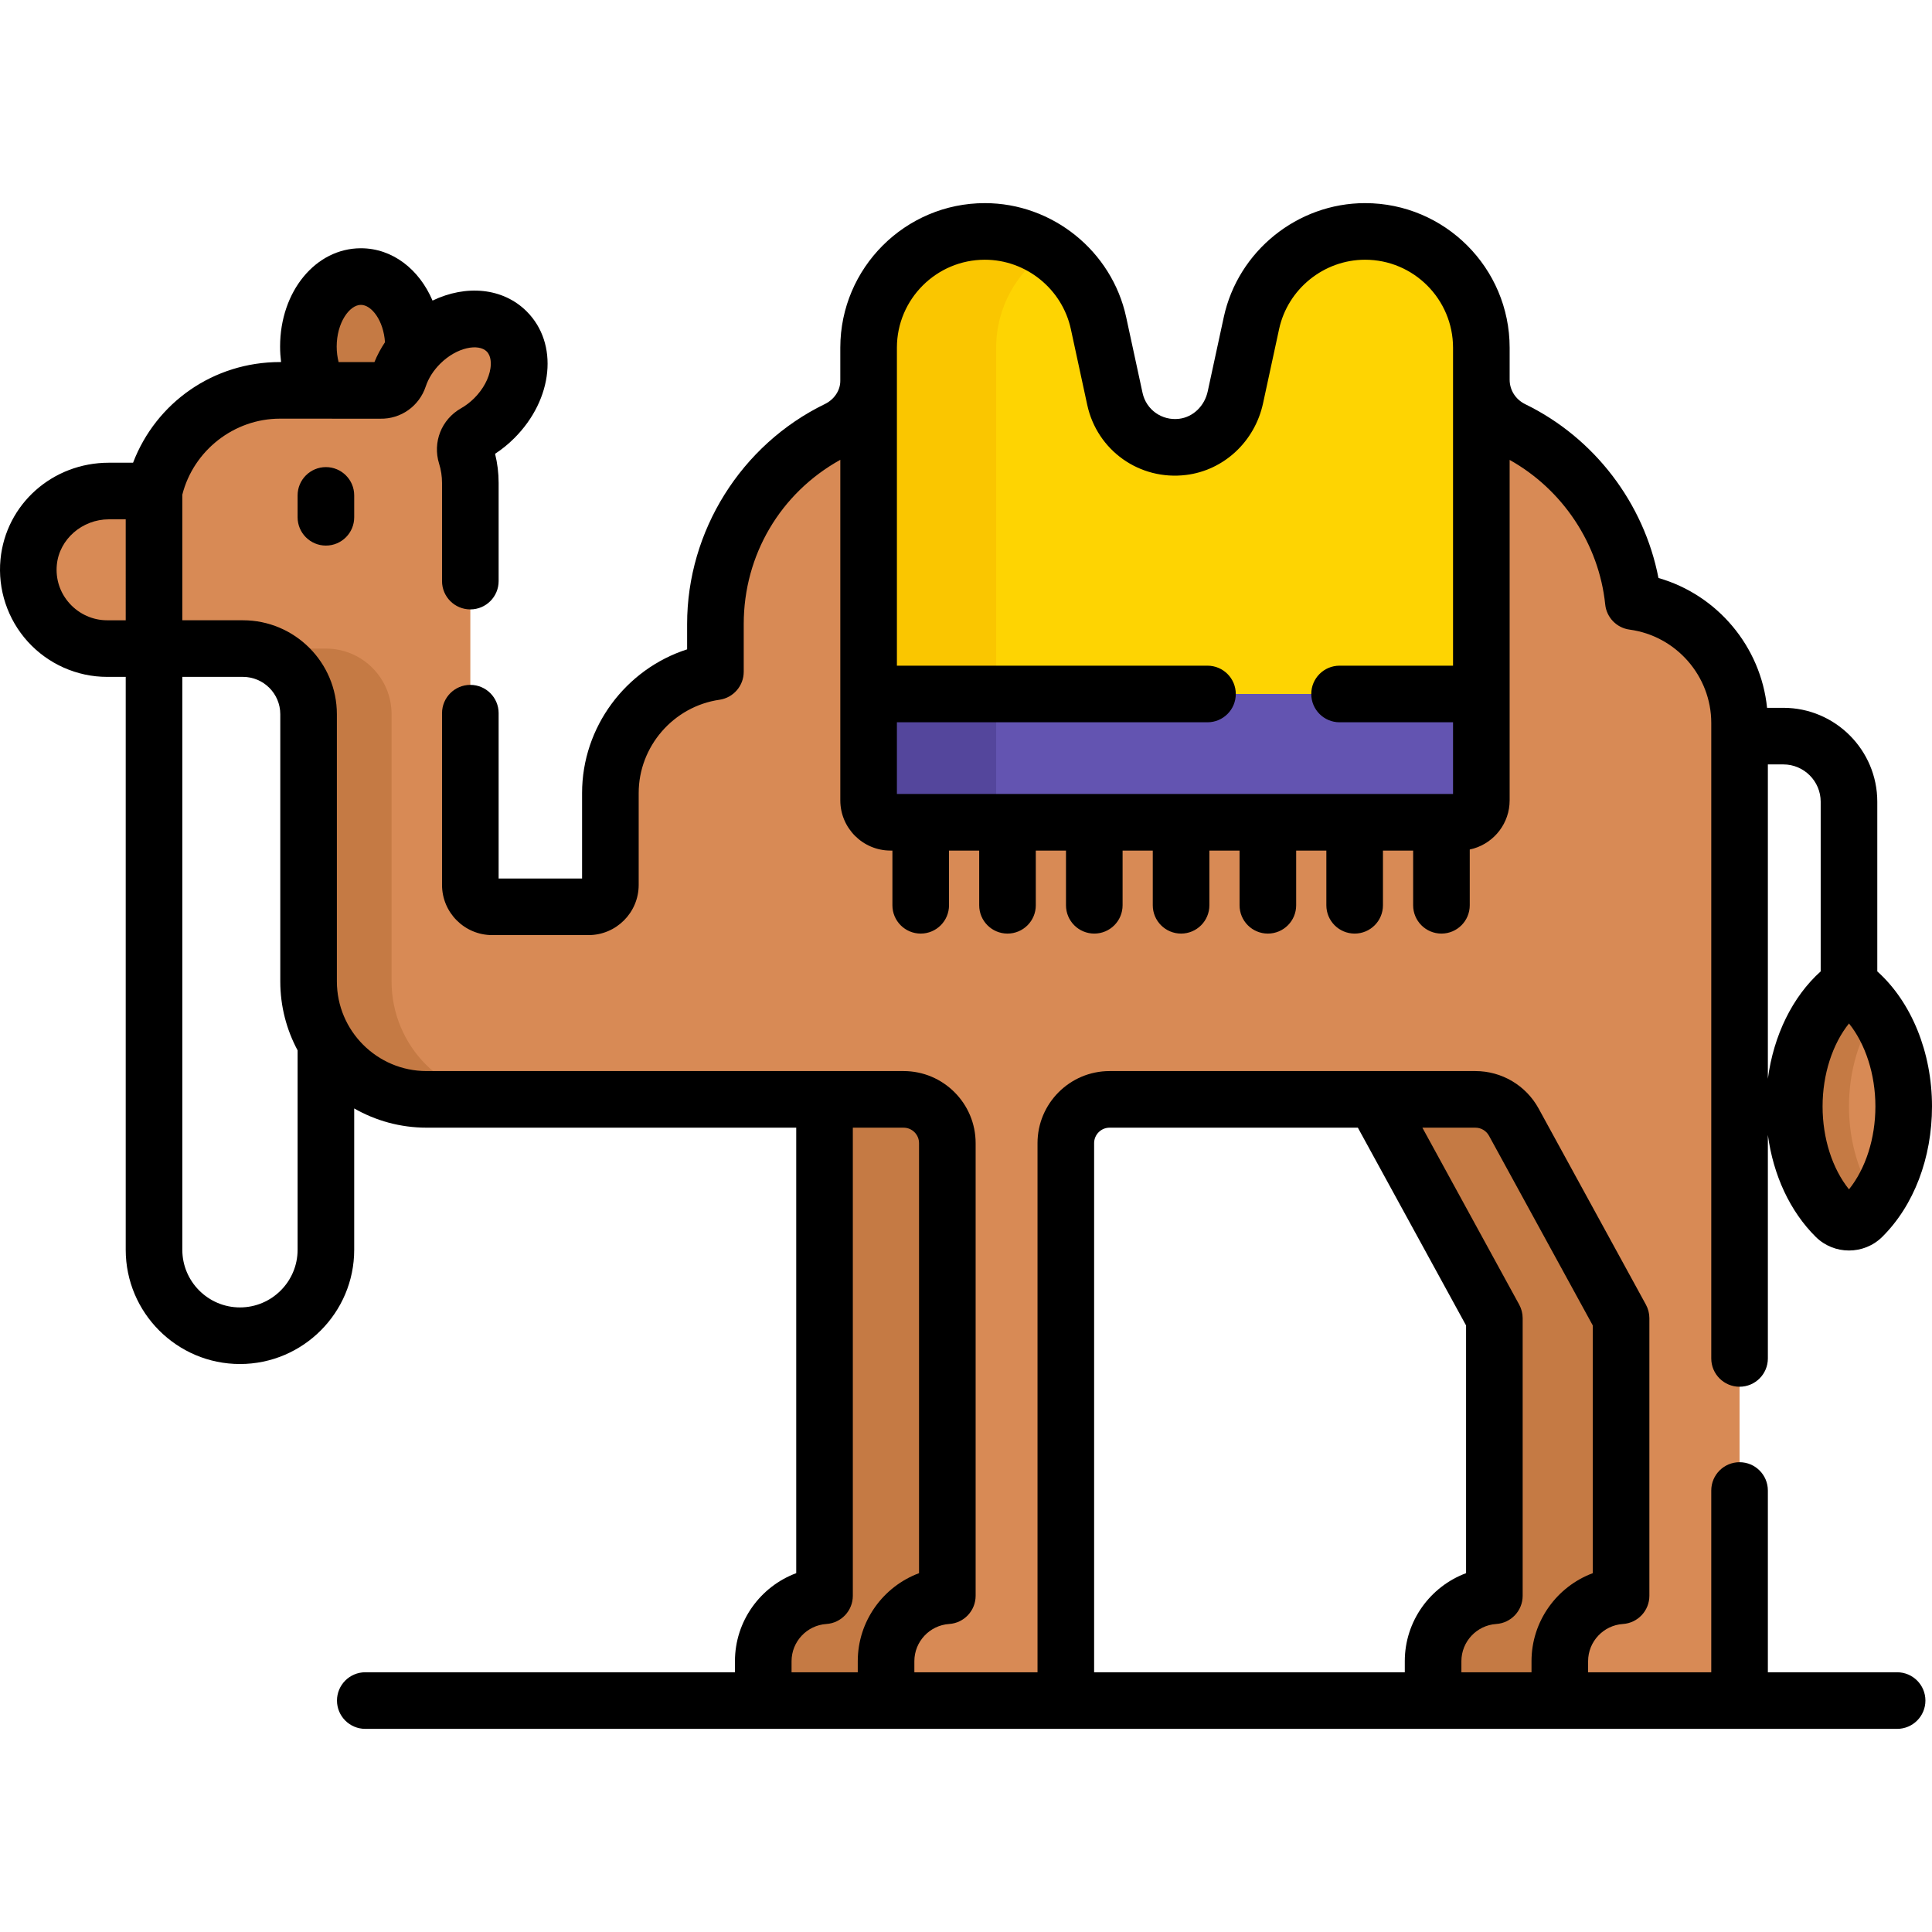
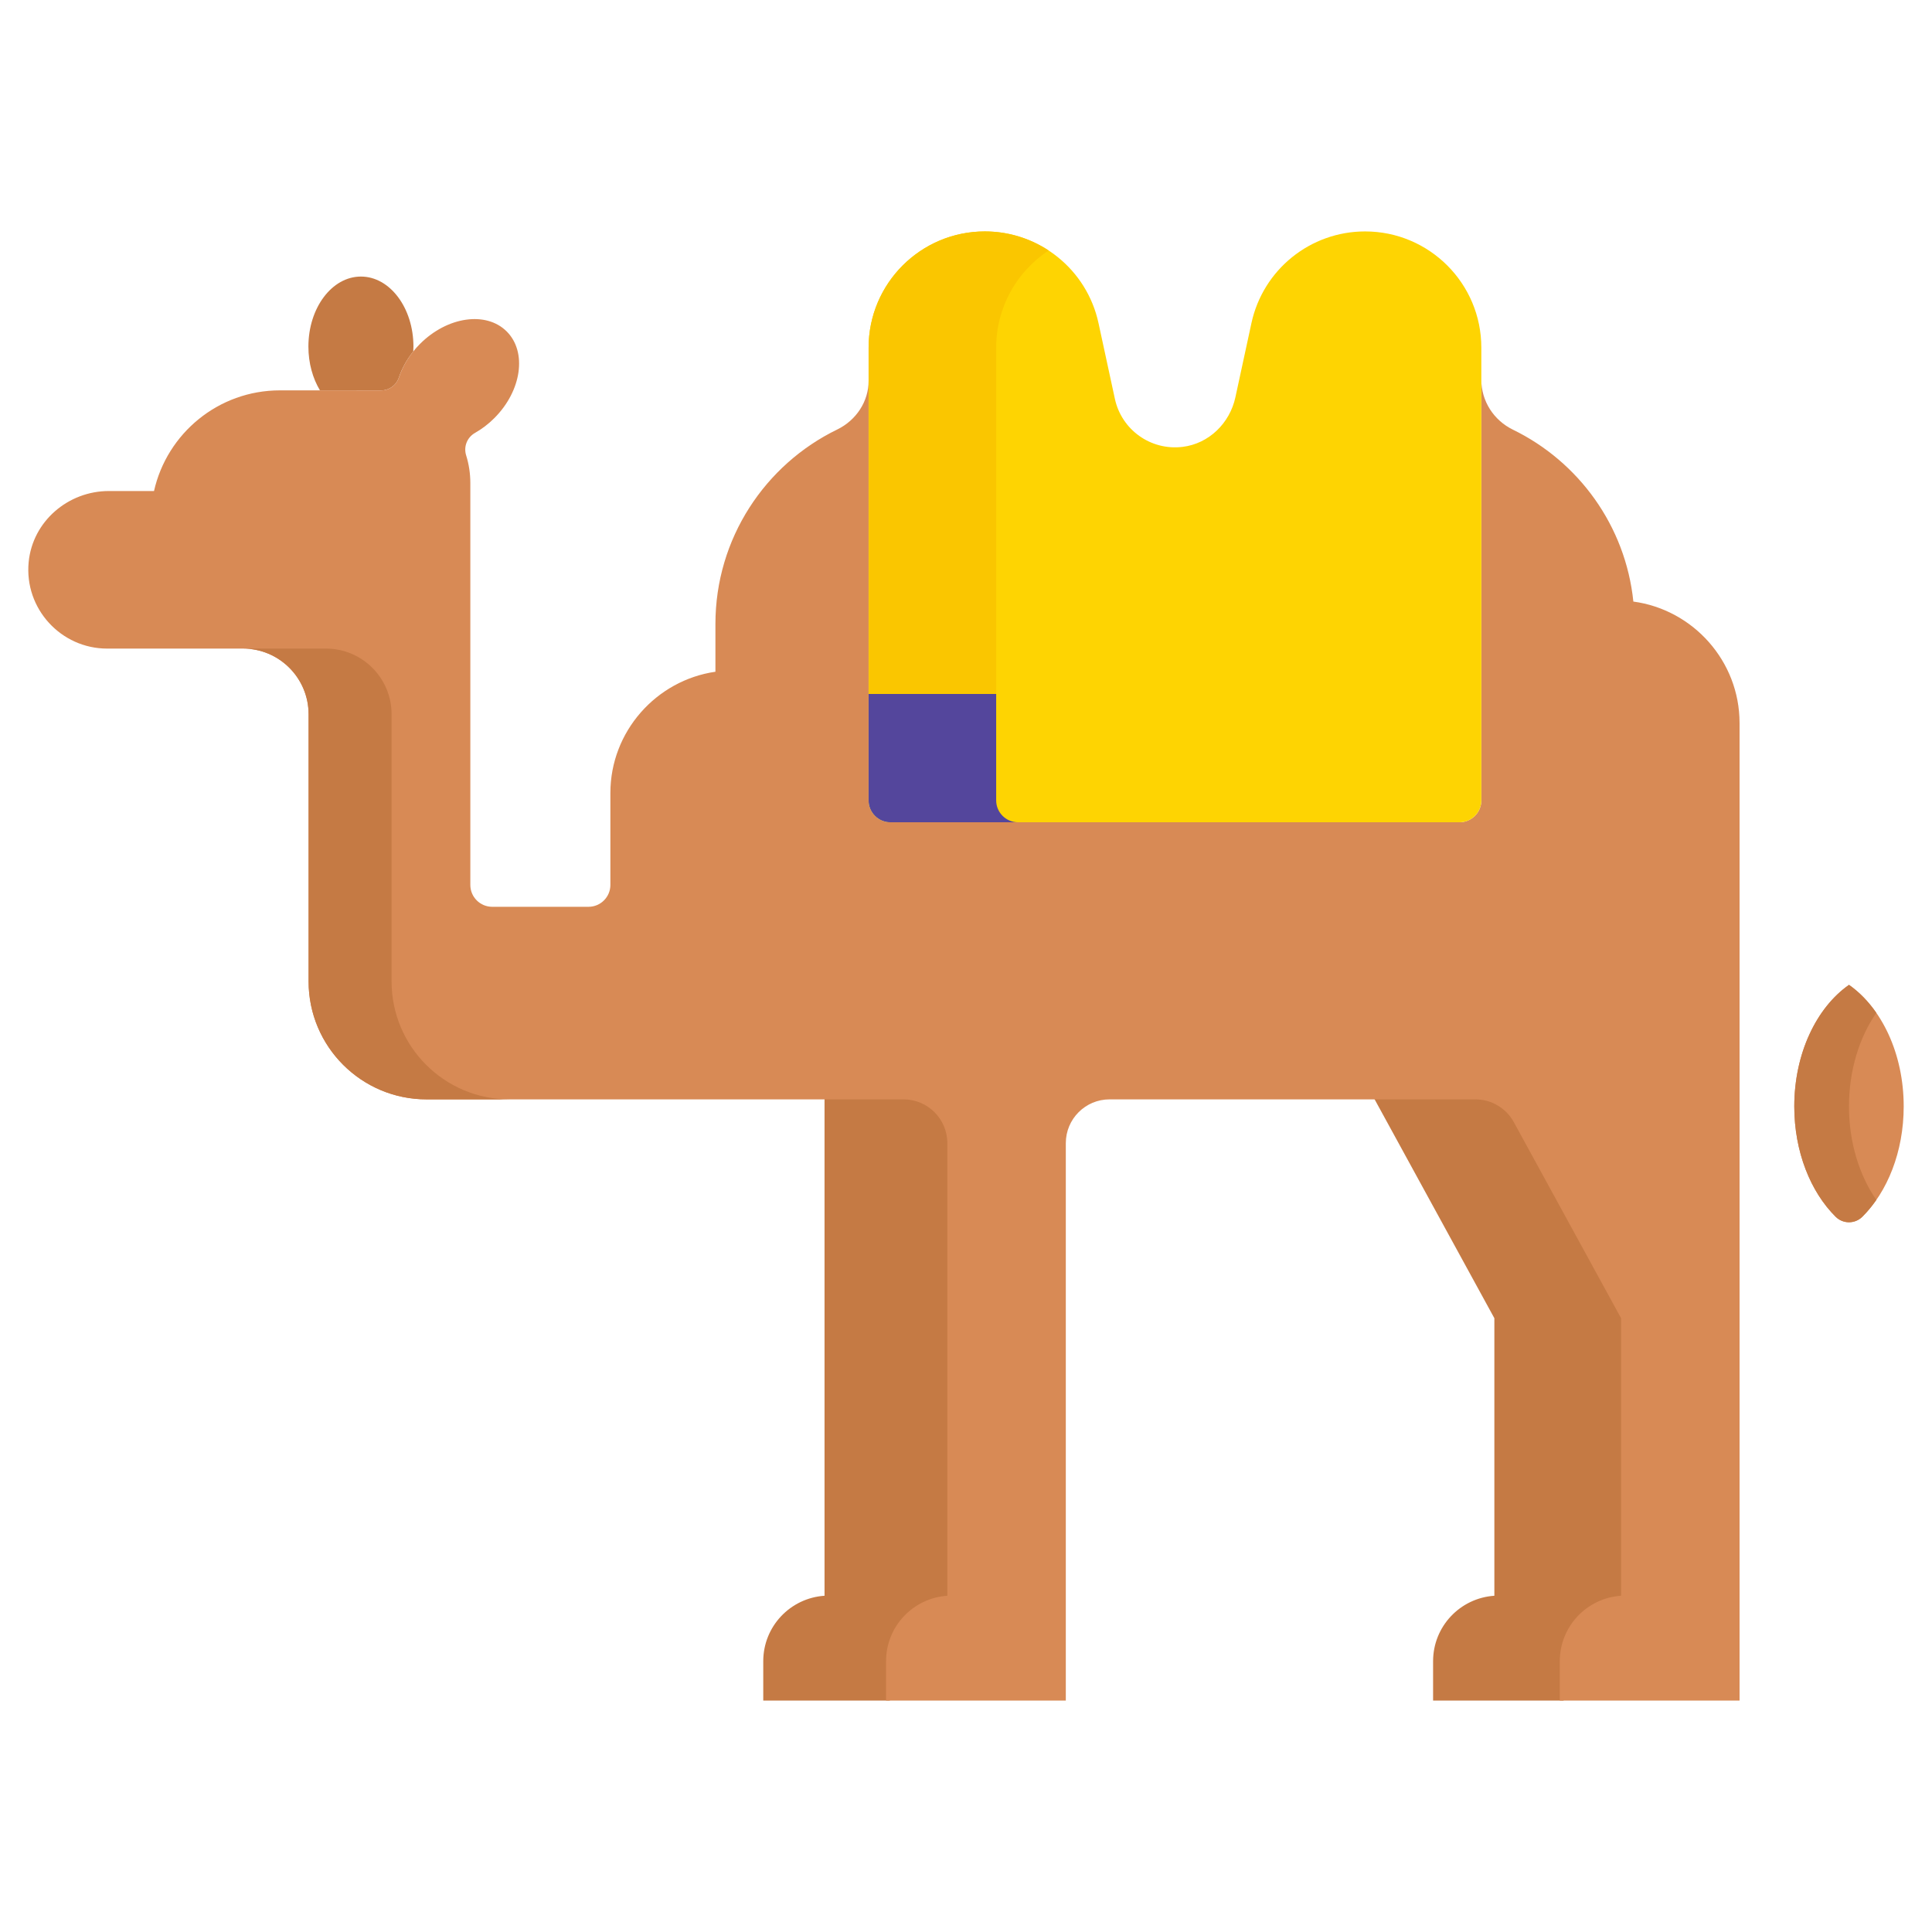
<svg xmlns="http://www.w3.org/2000/svg" id="Capa_1" enable-background="new 0 0 512 512" height="512" viewBox="0 0 512 512" width="512">
  <g>
    <g>
      <g>
        <path d="m490.002 260.999c-8.609 6.025-14.498 18.183-14.498 32.211 0 12.012 4.318 22.653 10.964 29.246 1.956 1.94 5.112 1.94 7.068 0 6.646-6.593 10.964-17.234 10.964-29.246 0-14.028-5.889-26.186-14.498-32.211z" fill="#d88a55" />
      </g>
      <g>
        <path d="m490 293.21c0-9.593 2.756-18.307 7.25-24.788-2.078-2.997-4.526-5.518-7.248-7.424-8.609 6.025-14.498 18.183-14.498 32.211 0 12.012 4.318 22.653 10.964 29.246 1.956 1.94 5.112 1.94 7.068 0 1.34-1.329 2.58-2.83 3.714-4.467-4.492-6.479-7.25-15.188-7.25-24.778z" fill="#c57a44" />
      </g>
    </g>
    <g>
      <path d="m235.816 440.231c0-8.596 6.722-15.994 15.304-16.561l.934.158v-120.883c0-6.947-5.652-12.599-12.599-12.599h-20.946v132.545c-9.065.599-16.238 8.122-16.238 17.339v10.439h33.545z" fill="#c57a44" />
    </g>
    <g>
      <path d="m379.784 440.231v10.439h34.581v-11c0-8.596 6.722-15.213 15.304-15.78l.934-.22v-74.586l-28.551-52.186c-2.211-4.042-6.446-6.552-11.053-6.552h-27.253l32.276 58.993v73.552c-9.065.6-16.238 8.123-16.238 17.34z" fill="#c57a44" />
    </g>
    <path d="m100.852 103.46c2.202.067 4.168-1.333 4.862-3.425.785-2.366 2.061-4.722 3.803-6.896.022-.428.049-.854.049-1.289 0-10.249-6.231-18.558-13.918-18.558s-13.918 8.309-13.918 18.558c0 4.394 1.151 8.424 3.065 11.603z" fill="#c57a44" />
    <path d="m432.858 159.422c-2.073-20.093-14.536-37.092-31.923-45.559-5.083-2.476-8.365-7.57-8.365-13.223v111.473c0 3.203-2.596 5.799-5.799 5.799h-150.782c-3.203 0-5.799-2.596-5.799-5.799v-111.243c.028 5.538-3.323 10.527-8.306 12.947-19.113 9.282-32.289 28.878-32.289 51.553v12.649c-15.684 2.269-27.837 15.85-27.837 32.137v24.357c0 3.203-2.596 5.799-5.799 5.799h-25.517c-3.203 0-5.799-2.596-5.799-5.799v-62.632-43.899c0-2.544-.389-4.997-1.109-7.303-.721-2.31.252-4.765 2.356-5.959 1.795-1.019 3.528-2.326 5.115-3.913 7.247-7.247 8.716-17.529 3.281-22.964s-15.717-3.967-22.964 3.281c-2.689 2.689-4.573 5.793-5.608 8.914-.694 2.092-2.659 3.491-4.862 3.425l-26.663-.011c-16.305 0-29.937 11.409-33.372 26.677h-11.961c-10.825 0-20.215 8.049-21.259 18.824-1.202 12.395 8.617 22.931 20.778 22.931h36.005c9.609 0 17.398 7.789 17.398 17.398v70.801c0 17.268 13.998 31.266 31.266 31.266h126.411c6.406 0 11.599 5.193 11.599 11.599v119.947c-9.065.599-16.238 8.122-16.238 17.339v10.439h47.637v-147.728c0-6.406 5.193-11.599 11.599-11.599h96.948c4.239 0 8.141 2.313 10.175 6.031l28.429 51.961v73.552c-9.065.599-16.238 8.122-16.238 17.339v10.439h47.637v-159.321-52.194-47.554c-.001-16.393-12.313-30.041-28.145-32.177z" fill="#d88a55" />
    <g>
      <g>
        <path d="m103.772 260.08v-70.801c0-9.609-7.789-17.398-17.398-17.398h-21.994c9.609 0 17.398 7.789 17.398 17.398v70.801c0 17.268 13.998 31.266 31.266 31.266h21.995c-17.268.001-31.267-13.998-31.267-31.266z" fill="#c57a44" />
      </g>
    </g>
    <g>
      <path d="m361.759 61.33c-14.507 0-27.05 10.12-30.116 24.3l-4.252 19.663c-1.482 6.855-7.02 12.278-13.981 13.132-8.505 1.043-16.191-4.571-17.954-12.723l-4.34-20.071c-3.066-14.18-15.608-24.3-30.116-24.3-17.002 0-30.788 13.771-30.812 30.768v120.014c0 3.203 2.596 5.799 5.799 5.799h150.782c3.203 0 5.799-2.596 5.799-5.799v-119.957-.014c.002-17.017-13.792-30.812-30.809-30.812z" fill="#fed402" />
    </g>
    <g>
      <g>
        <path d="m263.997 183.911v-91.813c.015-10.754 5.543-20.212 13.906-25.712-4.889-3.21-10.715-5.056-16.901-5.056-17.002 0-30.788 13.771-30.812 30.768v91.813z" fill="#fac600" />
      </g>
    </g>
    <g>
      <g>
-         <path d="m230.19 183.911v28.201c0 3.203 2.596 5.799 5.799 5.799h150.782c3.203 0 5.799-2.596 5.799-5.799v-28.201z" fill="#6354b1" />
-       </g>
+         </g>
    </g>
    <g>
-       <path d="m230.19 183.911v28.201c0 3.202 2.596 5.799 5.798 5.799h33.807c-3.202-.001-5.798-2.597-5.798-5.799v-28.201z" fill="#54469c" />
+       <path d="m230.19 183.911v28.201c0 3.202 2.596 5.799 5.798 5.799h33.807c-3.202-.001-5.798-2.597-5.798-5.799v-28.201" fill="#54469c" />
    </g>
    <g>
      <path d="m327.497 183.911c0 4.142-3.358 7.5-7.5 7.5h-82.307v19h147.38v-19h-30.073c-4.142 0-7.5-3.358-7.5-7.5s3.358-7.5 7.5-7.5h30.073v-84.255c0-12.869-10.458-23.326-23.312-23.326-10.899 0-20.481 7.732-22.785 18.385l-4.252 19.664c-2.19 10.132-10.388 17.764-20.398 18.991-12.31 1.514-23.581-6.479-26.197-18.583l-4.34-20.071c-2.303-10.653-11.886-18.385-22.785-18.385-12.836 0-23.294 10.443-23.312 23.279v84.302h82.307c4.143-.001 7.501 3.357 7.501 7.499z" fill="none" />
    </g>
    <g>
-       <path d="m78.868 131.286v5.799c0 4.142 3.358 7.5 7.5 7.5s7.5-3.358 7.5-7.5v-5.799c0-4.142-3.358-7.5-7.5-7.5s-7.5 3.358-7.5 7.5z" />
-       <path d="m502.757 443.17h-34.255v-48.17c0-4.142-3.358-7.5-7.5-7.5s-7.5 3.358-7.5 7.5v48.17h-32.637v-2.939c0-5.184 4.056-9.513 9.233-9.856 3.941-.26 7.005-3.534 7.005-7.483v-73.552c0-1.258-.316-2.496-.92-3.6l-28.429-51.963c-3.352-6.125-9.772-9.931-16.754-9.931h-96.948c-10.531 0-19.099 8.568-19.099 19.099v140.225h-32.637v-2.939c0-5.184 4.056-9.513 9.233-9.856 3.941-.26 7.005-3.534 7.005-7.483v-119.947c0-10.531-8.568-19.099-19.099-19.099h-126.411c-13.105 0-23.767-10.662-23.767-23.767v-70.801c0-13.729-11.169-24.898-24.898-24.898h-16.062v-33.282c2.967-11.712 13.724-20.149 25.869-20.149l26.575.011c5.47.117 10.331-3.318 12.071-8.563.708-2.133 2.019-4.198 3.793-5.972 4.475-4.474 10.215-5.423 12.357-3.281 1.24 1.24 1.155 3.313.995 4.439-.386 2.702-1.944 5.588-4.275 7.919-1.074 1.074-2.256 1.98-3.512 2.693-5.207 2.954-7.598 9.006-5.815 14.716.51 1.634.769 3.34.769 5.069v26.02c0 4.142 3.358 7.5 7.5 7.5s7.5-3.358 7.5-7.5v-26.019c0-2.613-.316-5.202-.941-7.72 1.822-1.188 3.534-2.58 5.106-4.152 10.333-10.332 11.773-25.078 3.281-33.571-6.323-6.321-16.109-7.134-24.96-2.878-3.54-8.303-10.62-13.867-18.983-13.867-12.01 0-21.418 11.446-21.418 26.058 0 1.399.094 2.765.261 4.099h-.3c-17.577 0-32.821 10.707-38.924 26.677h-6.409c-14.96 0-27.309 11.006-28.724 25.601-.771 7.951 1.868 15.905 7.24 21.823 5.383 5.93 13.039 9.332 21.003 9.332h4.942v151.823c0 16.694 13.582 30.275 30.275 30.275s30.275-13.582 30.275-30.275v-37.456c5.66 3.236 12.203 5.096 19.177 5.096h97.965v118.061c-9.508 3.54-16.238 12.722-16.238 23.324v2.939h-97.966c-4.142 0-7.5 3.358-7.5 7.5s3.358 7.5 7.5 7.5h405.951c4.142 0 7.5-3.358 7.5-7.5s-3.358-7.5-7.5-7.5zm-407.111-362.377c2.842 0 5.998 4.16 6.379 9.898-1.117 1.679-2.058 3.447-2.799 5.269l-9.492-.004c-.318-1.258-.507-2.636-.507-4.105.001-6.329 3.39-11.058 6.419-11.058zm-62.329 83.588h-4.942c-3.743 0-7.35-1.609-9.896-4.414-2.572-2.833-3.785-6.489-3.417-10.293.655-6.756 6.714-12.048 13.794-12.048h4.461zm45.551 166.823c0 8.423-6.853 15.275-15.276 15.275-8.422 0-15.275-6.853-15.275-15.275v-151.823h16.063c5.458 0 9.898 4.44 9.898 9.898v70.801c0 6.605 1.664 12.828 4.59 18.276zm148.448 109.027v2.939h-17.545v-2.939c0-5.184 4.056-9.513 9.233-9.856 3.941-.26 7.005-3.533 7.005-7.483v-124.045h13.446c2.26 0 4.099 1.839 4.099 4.099v113.962c-9.508 3.539-16.238 12.721-16.238 23.323zm144.969 0v2.939h-82.332v-140.225c0-2.26 1.839-4.099 4.099-4.099h65.797l28.674 52.41v65.651c-9.509 3.54-16.238 12.722-16.238 23.324zm33.581 0v2.939h-18.581v-2.939c0-5.184 4.056-9.513 9.233-9.856 3.941-.26 7.005-3.533 7.005-7.483v-73.552c0-1.258-.316-2.496-.92-3.6l-25.656-46.893h14.053c1.499 0 2.876.817 3.596 2.131l27.508 50.28v65.65c-9.508 3.539-16.238 12.721-16.238 23.323z" />
-       <path d="m132.143 189c0-4.142-3.358-7.5-7.5-7.5s-7.5 3.358-7.5 7.5v45.514c0 7.333 5.966 13.299 13.299 13.299h25.517c7.333 0 13.299-5.966 13.299-13.299v-24.357c0-12.323 9.205-22.948 21.411-24.714 3.689-.534 6.426-3.695 6.426-7.423v-12.65c0-18.297 9.74-34.721 25.595-43.515v90.256c0 7.333 5.966 13.299 13.299 13.299h.508v14.5c0 4.142 3.358 7.5 7.5 7.5s7.5-3.358 7.5-7.5v-14.5h8v14.5c0 4.142 3.358 7.5 7.5 7.5s7.5-3.358 7.5-7.5v-14.5h8v14.5c0 4.142 3.358 7.5 7.5 7.5s7.5-3.358 7.5-7.5v-14.5h8v14.5c0 4.142 3.358 7.5 7.5 7.5s7.5-3.358 7.5-7.5v-14.5h8v14.5c0 4.142 3.358 7.5 7.5 7.5s7.5-3.358 7.5-7.5v-14.5h8v14.5c0 4.142 3.358 7.5 7.5 7.5s7.5-3.358 7.5-7.5v-14.5h8v14.5c0 4.142 3.358 7.5 7.5 7.5s7.5-3.358 7.5-7.5v-14.783c.361-.076.718-.164 1.068-.268 5.491-1.637 9.505-6.733 9.505-12.748v-90.229c14.054 7.846 23.674 22.281 25.328 38.309.355 3.445 3.025 6.2 6.458 6.663 12.34 1.665 21.646 12.302 21.646 24.744v168.402c0 4.142 3.358 7.5 7.5 7.5s7.5-3.358 7.5-7.5v-59.238c1.429 10.683 5.877 20.266 12.683 27.018 2.431 2.411 5.623 3.617 8.816 3.617 3.192 0 6.385-1.206 8.815-3.617 8.379-8.31 13.184-20.91 13.184-34.57 0-14.383-5.479-27.683-14.499-35.783v-44.95c0-13.729-11.169-24.898-24.897-24.898h-4.314c-1.652-16.24-13.182-29.93-28.782-34.405-3.822-19.804-16.969-37.131-35.289-46.053-2.56-1.247-4.149-3.729-4.149-6.495v-8.483c0-21.125-17.187-38.312-38.312-38.312-17.912 0-33.66 12.707-37.446 30.215l-4.252 19.664c-.843 3.899-3.882 6.821-7.563 7.272-4.565.563-8.743-2.391-9.71-6.864l-4.34-20.071c-3.786-17.508-19.534-30.215-37.446-30.215-21.096 0-38.282 17.162-38.312 38.268v8.812c.012 2.532-1.589 4.949-4.083 6.161-22.18 10.771-36.512 33.655-36.512 58.3v6.712c-16.25 5.22-27.837 20.577-27.837 38.074v22.656h-22.115v-43.815zm357.858 82.231c4.359 5.433 6.999 13.468 6.999 21.979 0 8.481-2.582 16.487-6.998 21.978-4.417-5.49-6.999-13.496-6.999-21.978 0-8.51 2.641-16.545 6.998-21.979zm-21.499-68.653h4.102c5.458 0 9.897 4.44 9.897 9.898v44.95c-7.46 6.7-12.483 16.958-13.999 28.448zm-230.812-110.469c.018-12.836 10.476-23.279 23.312-23.279 10.899 0 20.482 7.732 22.785 18.385l4.34 20.071c2.616 12.105 13.887 20.097 26.197 18.583 10.011-1.228 18.208-8.859 20.398-18.991l4.252-19.664c2.303-10.653 11.886-18.385 22.785-18.385 12.854 0 23.312 10.458 23.312 23.326v84.255h-30.073c-4.142 0-7.5 3.358-7.5 7.5s3.358 7.5 7.5 7.5h30.073v19h-147.381v-19h82.307c4.142 0 7.5-3.358 7.5-7.5s-3.358-7.5-7.5-7.5h-82.307z" />
-     </g>
+       </g>
  </g>
</svg>